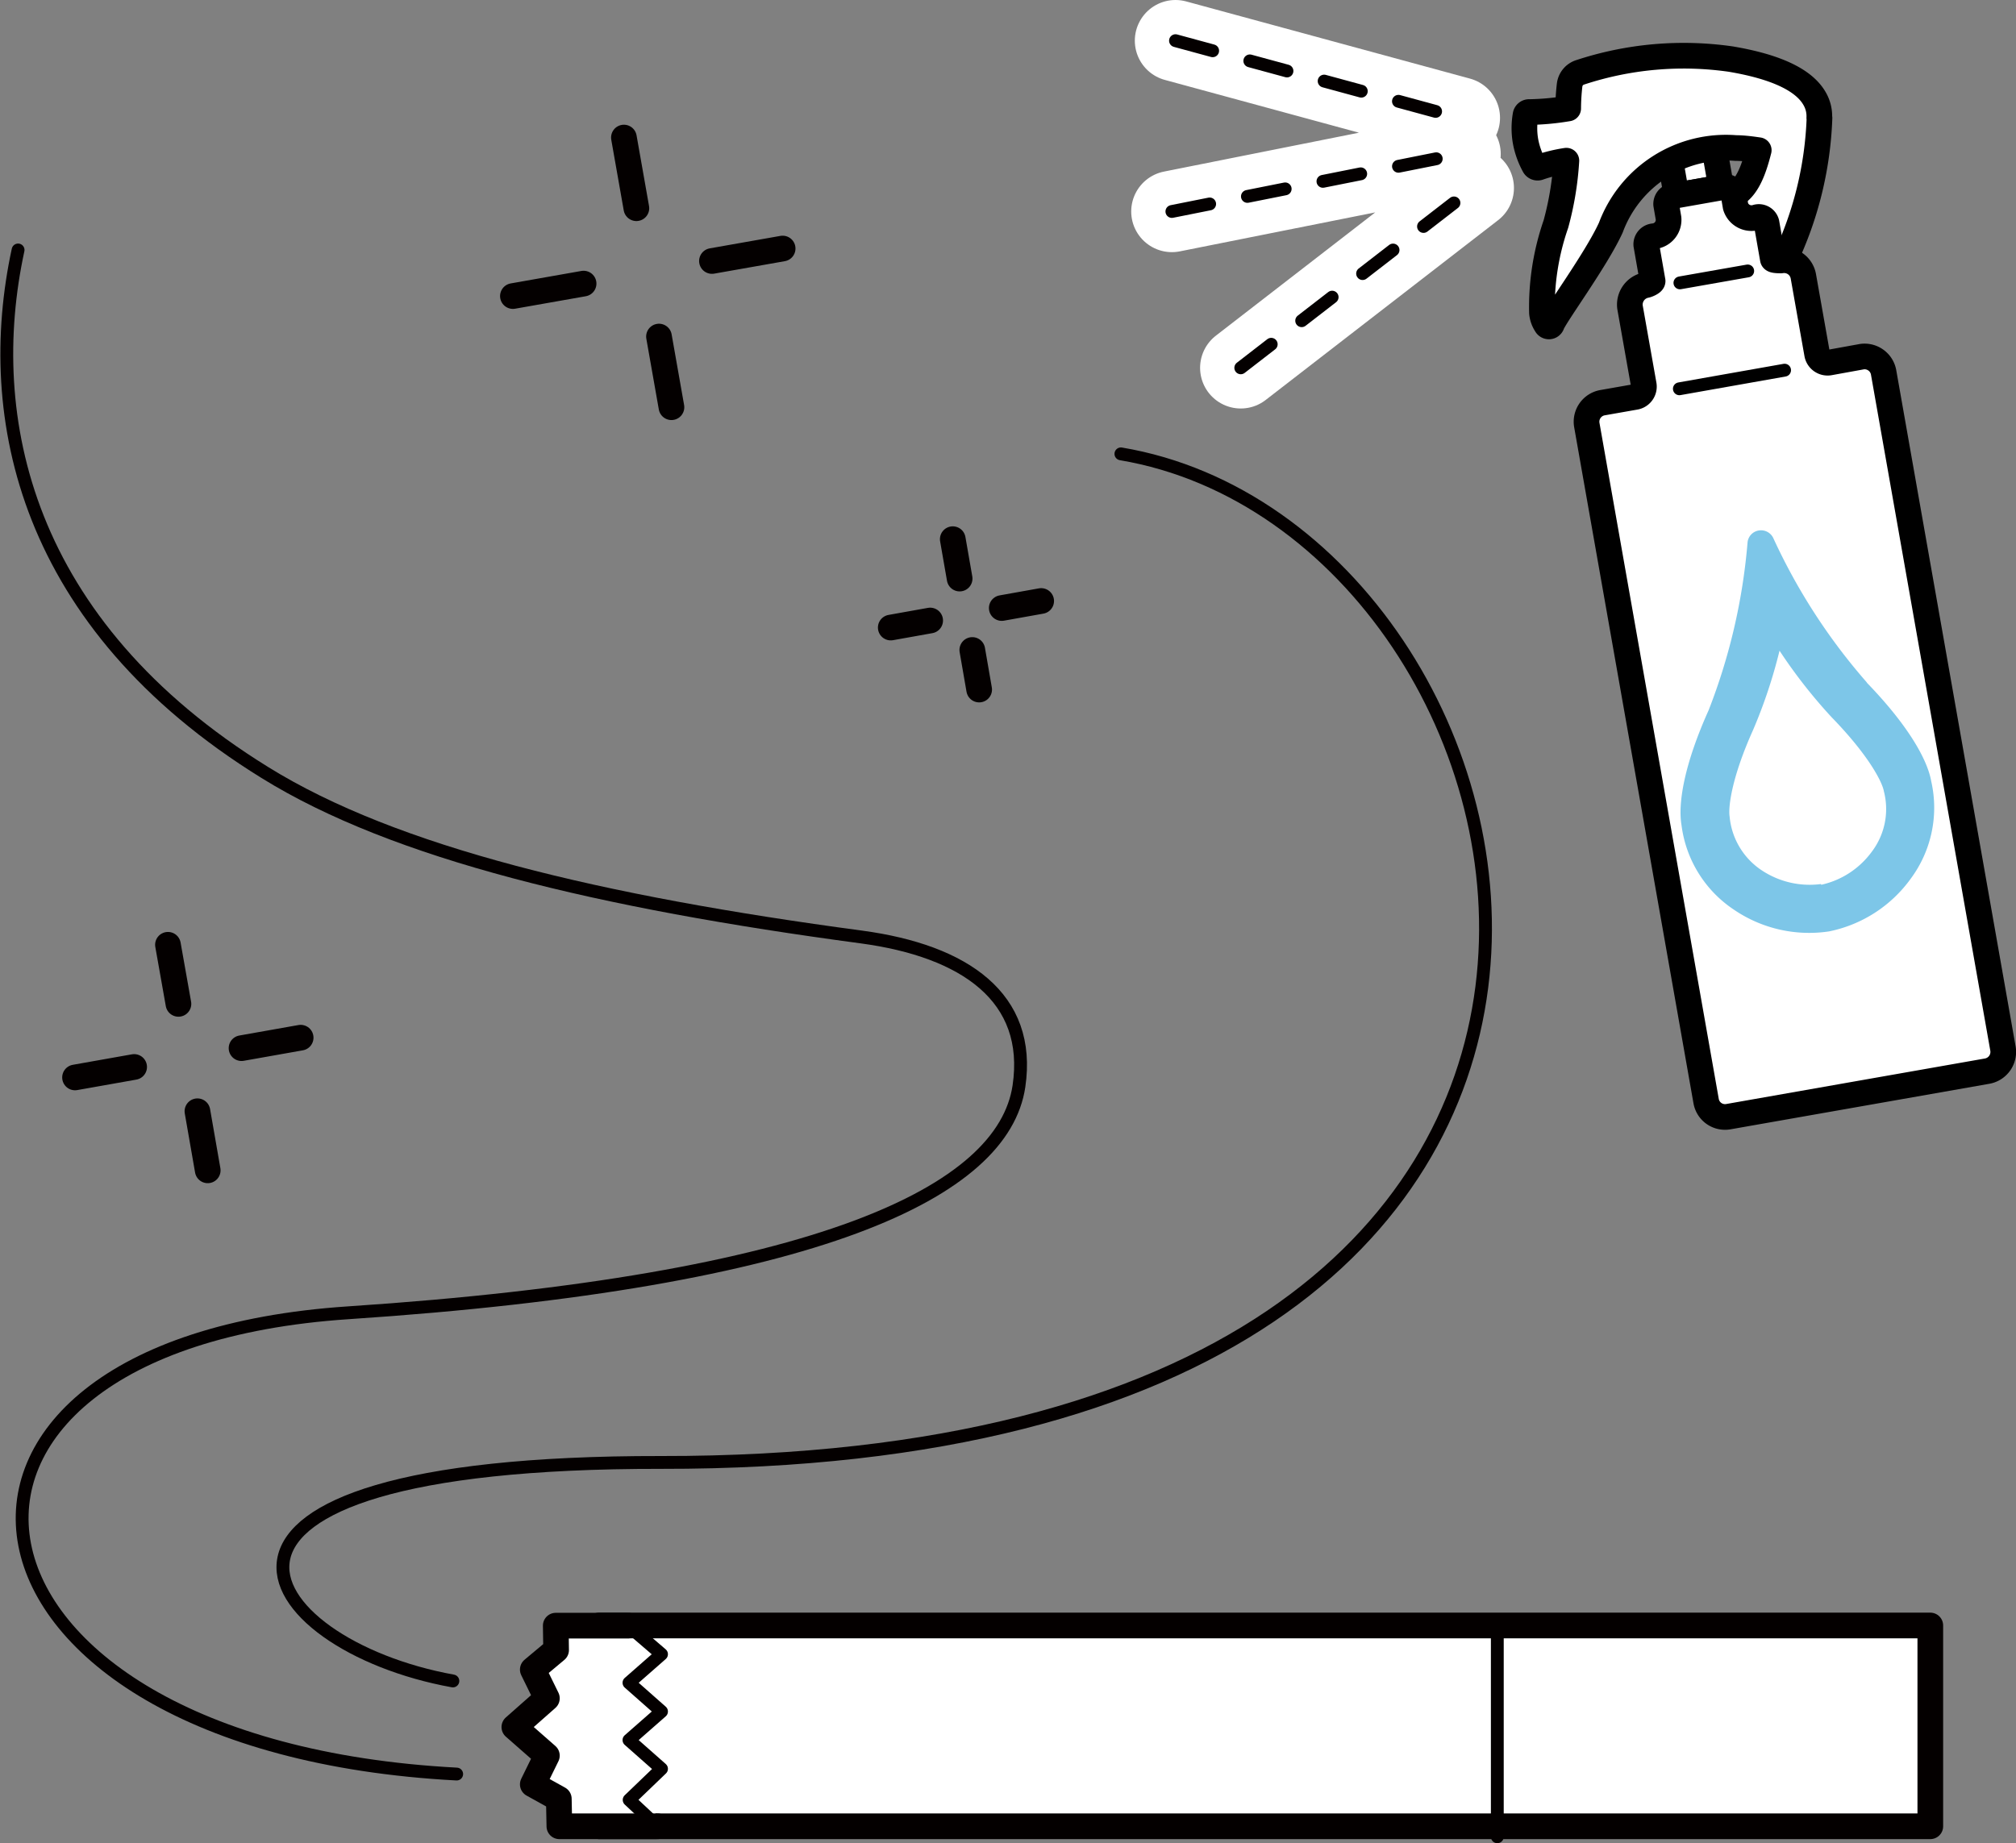
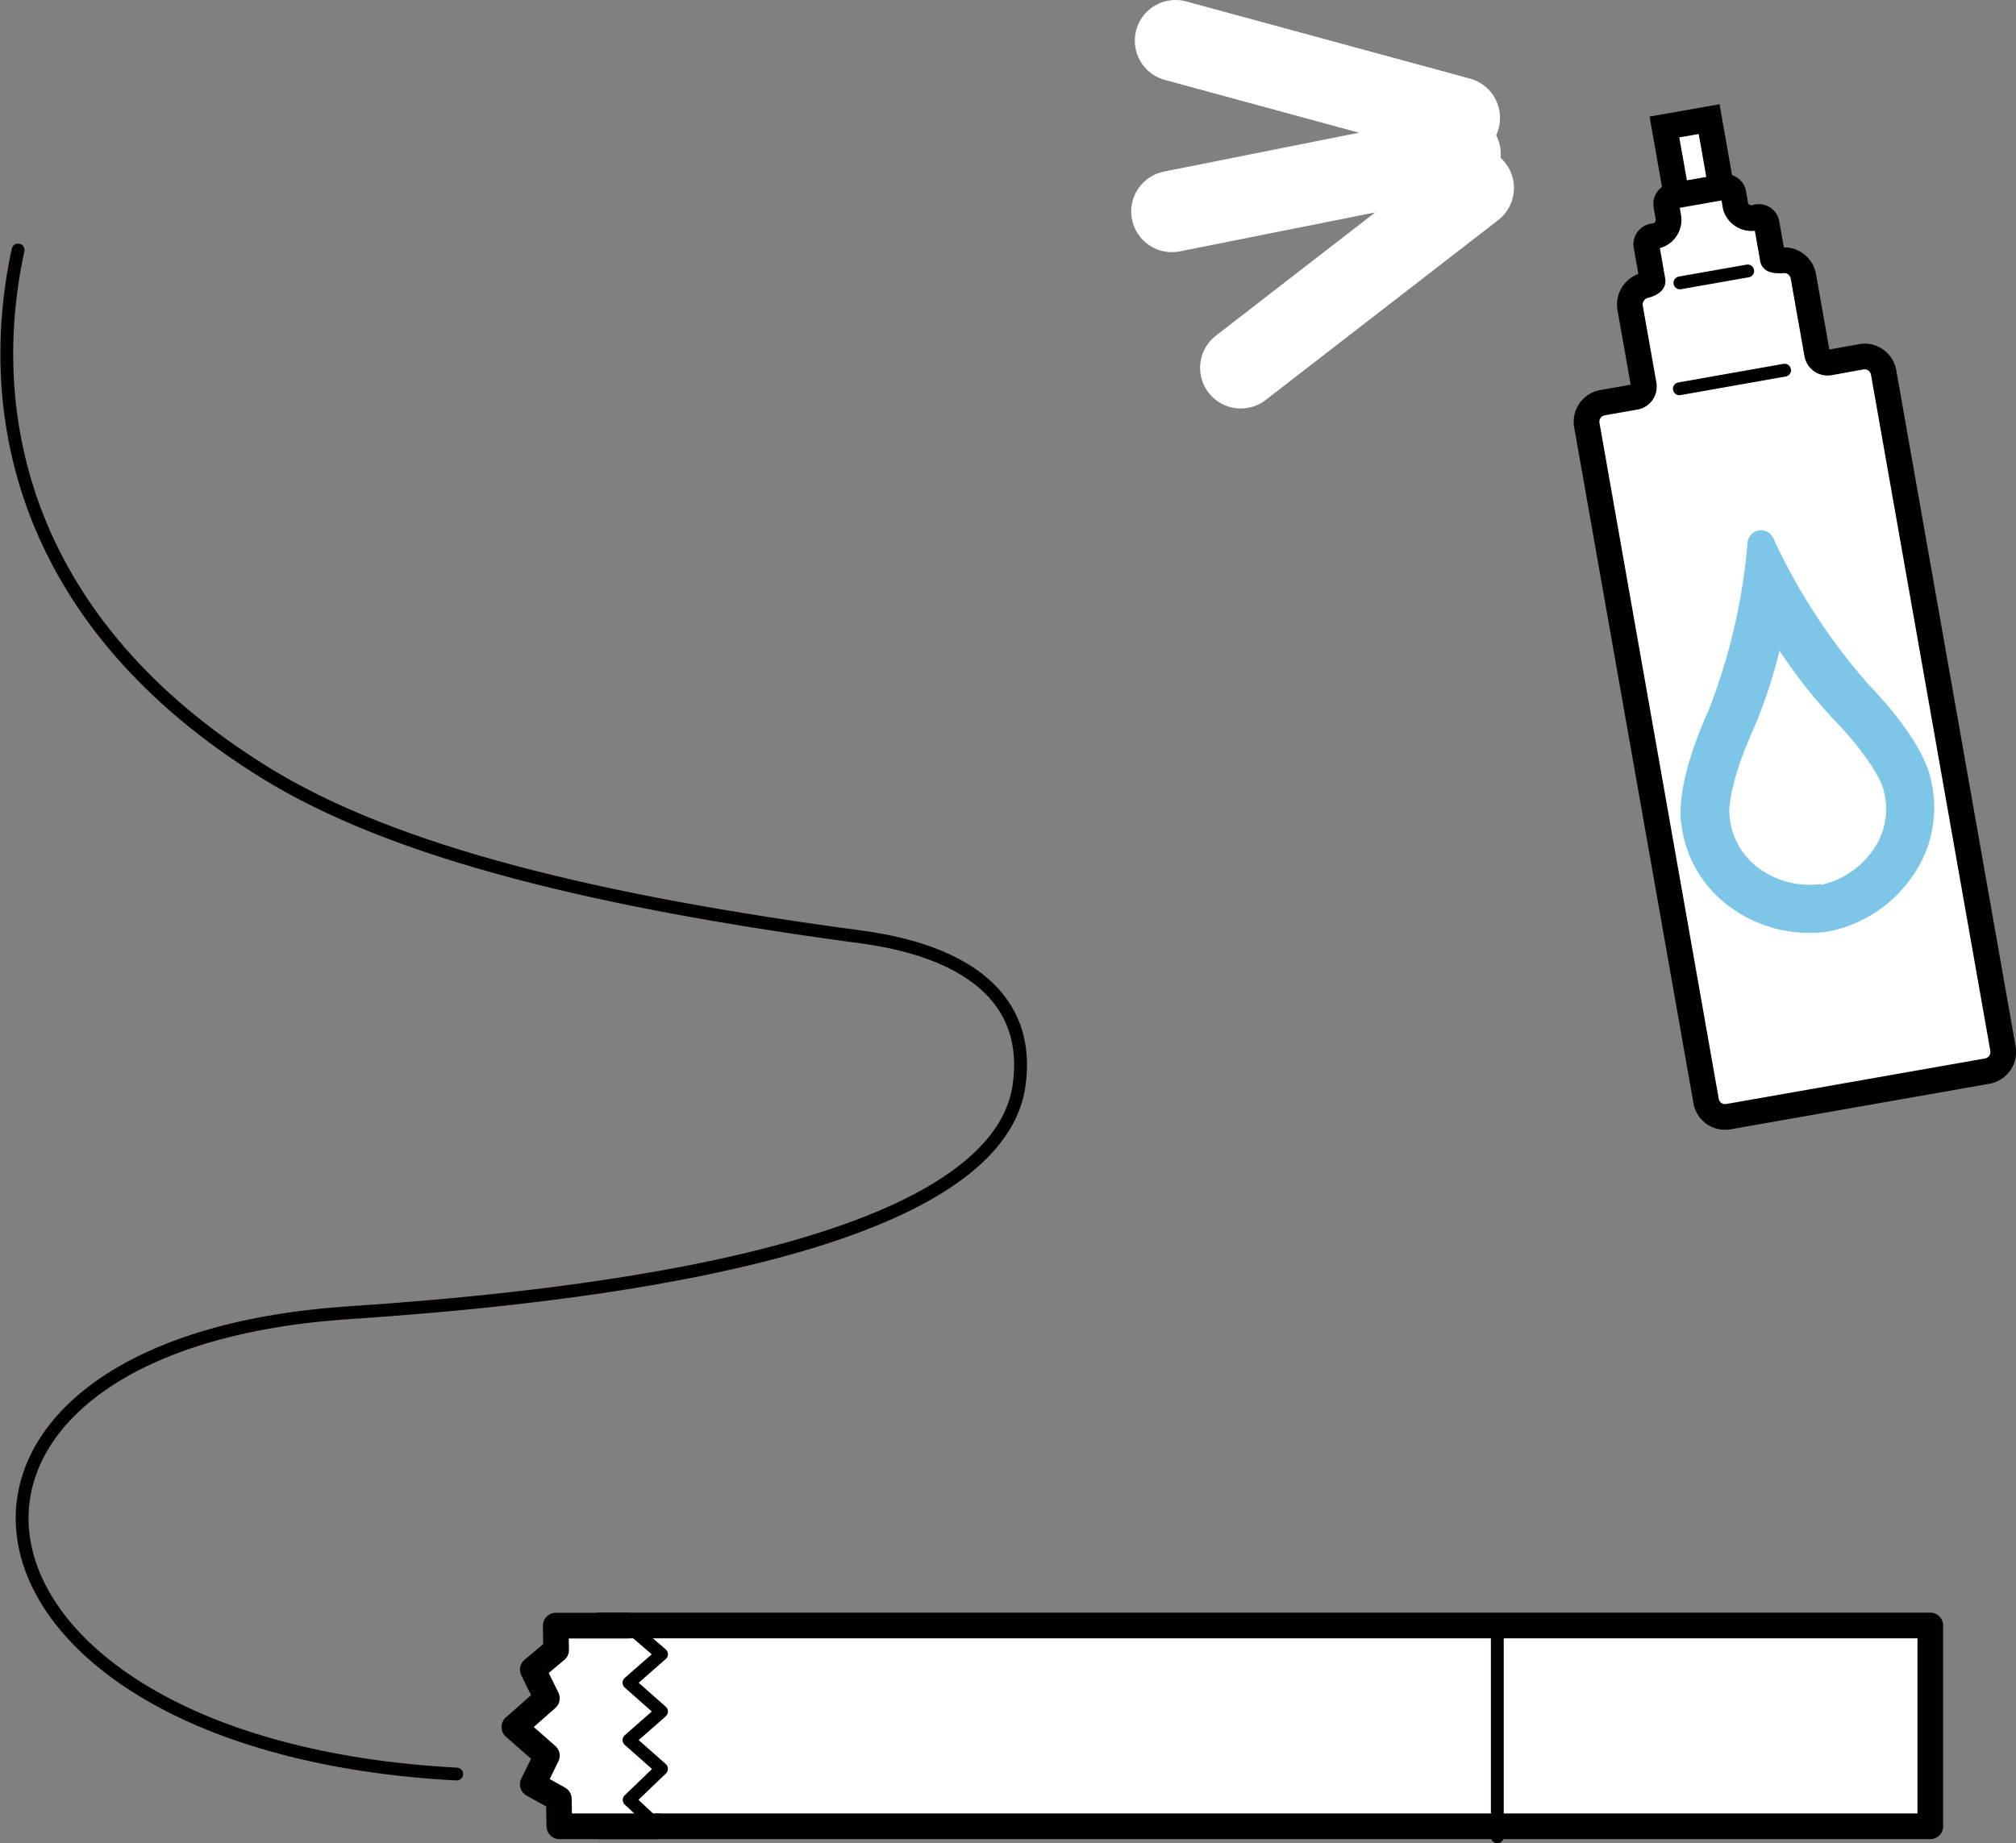
<svg xmlns="http://www.w3.org/2000/svg" viewBox="0 0 111.51 101.98">
  <rect x="0" y="0" width="111.51" height="101.98" fill="#808080" stroke="none" />
  <defs>
    <style>.cls-1,.cls-11,.cls-2,.cls-9{fill:none}.cls-1{stroke:#fff;stroke-width:4.5px}.cls-1,.cls-10,.cls-11,.cls-2,.cls-4,.cls-9{stroke-linecap:round;stroke-linejoin:round}.cls-10,.cls-11,.cls-2,.cls-9{stroke:#040000}.cls-11,.cls-2{stroke-width:.71px}.cls-2{stroke-dasharray:2.13 2.13}.cls-10,.cls-4,.cls-6{fill:#fff}.cls-4{stroke:#000}.cls-10,.cls-4,.cls-9{stroke-width:1.42px}</style>
  </defs>
  <g id="レイヤー_2" data-name="レイヤー 2">
    <g id="デザイン1">
      <path class="cls-1" d="M65.02 2.25l15.7 4.27M68.63 20.35l12.86-9.95M64.82 11.7l15.94-3.18" />
-       <path class="cls-2" d="M65.02 2.25l15.7 4.27M68.63 20.35l12.86-9.95M64.82 11.7l15.94-3.18" />
      <path stroke-width="1.42" stroke-miterlimit="10" stroke="#000" fill="#fff" d="M92.064 7.025l2.472-.435.667 3.781-2.472.436z" />
-       <path class="cls-4" d="M100.63 6.52a1.93 1.93 0 00-.27-1.08c-.58-1-2.08-1.74-4.62-2.17a18.3 18.3 0 00-8.33.73.84.84 0 00-.59.7 11.78 11.78 0 00-.08 1.3 14.08 14.08 0 01-2.14.2.2.2 0 00-.22.18 4.19 4.19 0 000 1.43 4.5 4.5 0 00.48 1.35.21.21 0 00.27.1 8.52 8.52 0 011.51-.37 17.12 17.12 0 01-.58 3.51 14 14 0 00-.77 4.91 1.41 1.41 0 00.23.65.17.17 0 00.31 0c.14-.45 2.46-3.59 3.27-5.37a6.79 6.79 0 016.9-4.4c.47 0 1 .08 1.28.12-.31 1.22-.69 2.17-1.46 2.53-1.12.54-.83 2.62 0 2.91s2.18 2.18 2.9.62a19.88 19.88 0 001.92-7.84z" />
      <path class="cls-4" d="M103 19.73l-1.82.33a.59.59 0 01-.67-.47l-.76-4.29a1.08 1.08 0 00-1.24-.89c-.1 0-.44 0-.45-.08l-.35-2a.44.44 0 00-.54-.31.92.92 0 01-1.17-.6l-.13-.76a.46.46 0 00-.54-.31l-2.77.49a.45.45 0 00-.4.48l.13.75a.91.91 0 01-.82 1 .45.45 0 00-.41.48l.35 2c0 .09-.3.22-.4.23a1.1 1.1 0 00-.85 1.22l.76 4.29a.58.58 0 01-.47.67l-1.82.32a1.07 1.07 0 00-.86 1.23l6.6 37.41a1.06 1.06 0 001.23.86l14.32-2.52a1.08 1.08 0 00.87-1.24l-6.6-37.4a1.07 1.07 0 00-1.19-.89z" />
      <path d="M103.28 37.78a33 33 0 01-5.19-8 .75.75 0 00-.81-.43.74.74 0 00-.62.68 33 33 0 01-2.15 9.26c-1.35 3-1.71 5.16-1.5 6.37a6.61 6.61 0 002.9 4.67 7.39 7.39 0 005.26 1.2 7.37 7.37 0 004.52-2.92 6.59 6.59 0 001.13-5.39c-.21-1.2-1.29-3.11-3.58-5.47" fill="#7dc6e8" />
      <path class="cls-6" d="M100.72 48.91a4.79 4.79 0 01-3.23-.73 4 4 0 01-1.82-3c-.08-.48.08-2.09 1.3-4.8A28.14 28.14 0 0098.43 36a28.5 28.5 0 002.88 3.68c2.1 2.16 2.81 3.62 2.89 4.09a3.91 3.91 0 01-.68 3.37 4.72 4.72 0 01-2.78 1.81z" />
      <path stroke-miterlimit="10" stroke="#000" fill="#fff" stroke-width=".71" stroke-linecap="round" d="M92.92 15.65l3.75-.66" />
      <path stroke="#000" stroke-width=".71" stroke-linejoin="round" stroke-linecap="round" fill="none" d="M92.89 21.51l5.82-1.03" />
-       <path class="cls-9" d="M54.16 38.15l-.38-2.19M52.7 29.83l.38 2.18M57.59 33.25l-2.18.39M51.45 34.33l-2.18.39M37.14 22.53l-.69-3.91M34.51 7.61l.69 3.91M43.29 13.75l-3.91.69M32.28 15.69l-3.91.69M11.49 64.75l-.57-3.27M9.29 52.27l.58 3.27M16.63 57.41l-3.27.58M7.42 59.03l-3.27.58" />
      <path class="cls-6" d="M34.75 89.94h-4.01l.02 1.35-1.29 1.08.78 1.59-1.8 1.59 1.8 1.58-.78 1.59 1.44.8.03 1.52H106.76v-11.1H34.75z" />
      <path class="cls-10" d="M33.14 89.93h73.63v11.11H33.14z" />
      <path class="cls-10" d="M36.36 101.04h-5.42l-.03-1.52-1.44-.8.78-1.59-1.8-1.58 1.8-1.59-.78-1.59 1.29-1.08-.02-1.35h4.01" />
      <path class="cls-11" d="M82.82 89.93v11.69M34.75 89.94l1.84 1.58-1.8 1.58 1.8 1.59-1.8 1.58 1.8 1.59-1.79 1.72 1.56 1.46M25.26 98.15C-4 96.6-7.2 74.39 19.27 72.63c26.08-1.73 36.22-6.7 37.09-12.53.73-4.92-3-7.49-8.71-8.26-14.43-1.93-25.8-4.63-33-9.1C1.36 34.52-1 23.08 1 13.83" />
-       <path class="cls-11" d="M25.05 93C14 91 7.34 80.87 36.56 80.91 98.71 81 87 29.32 62 25.11" />
    </g>
  </g>
</svg>